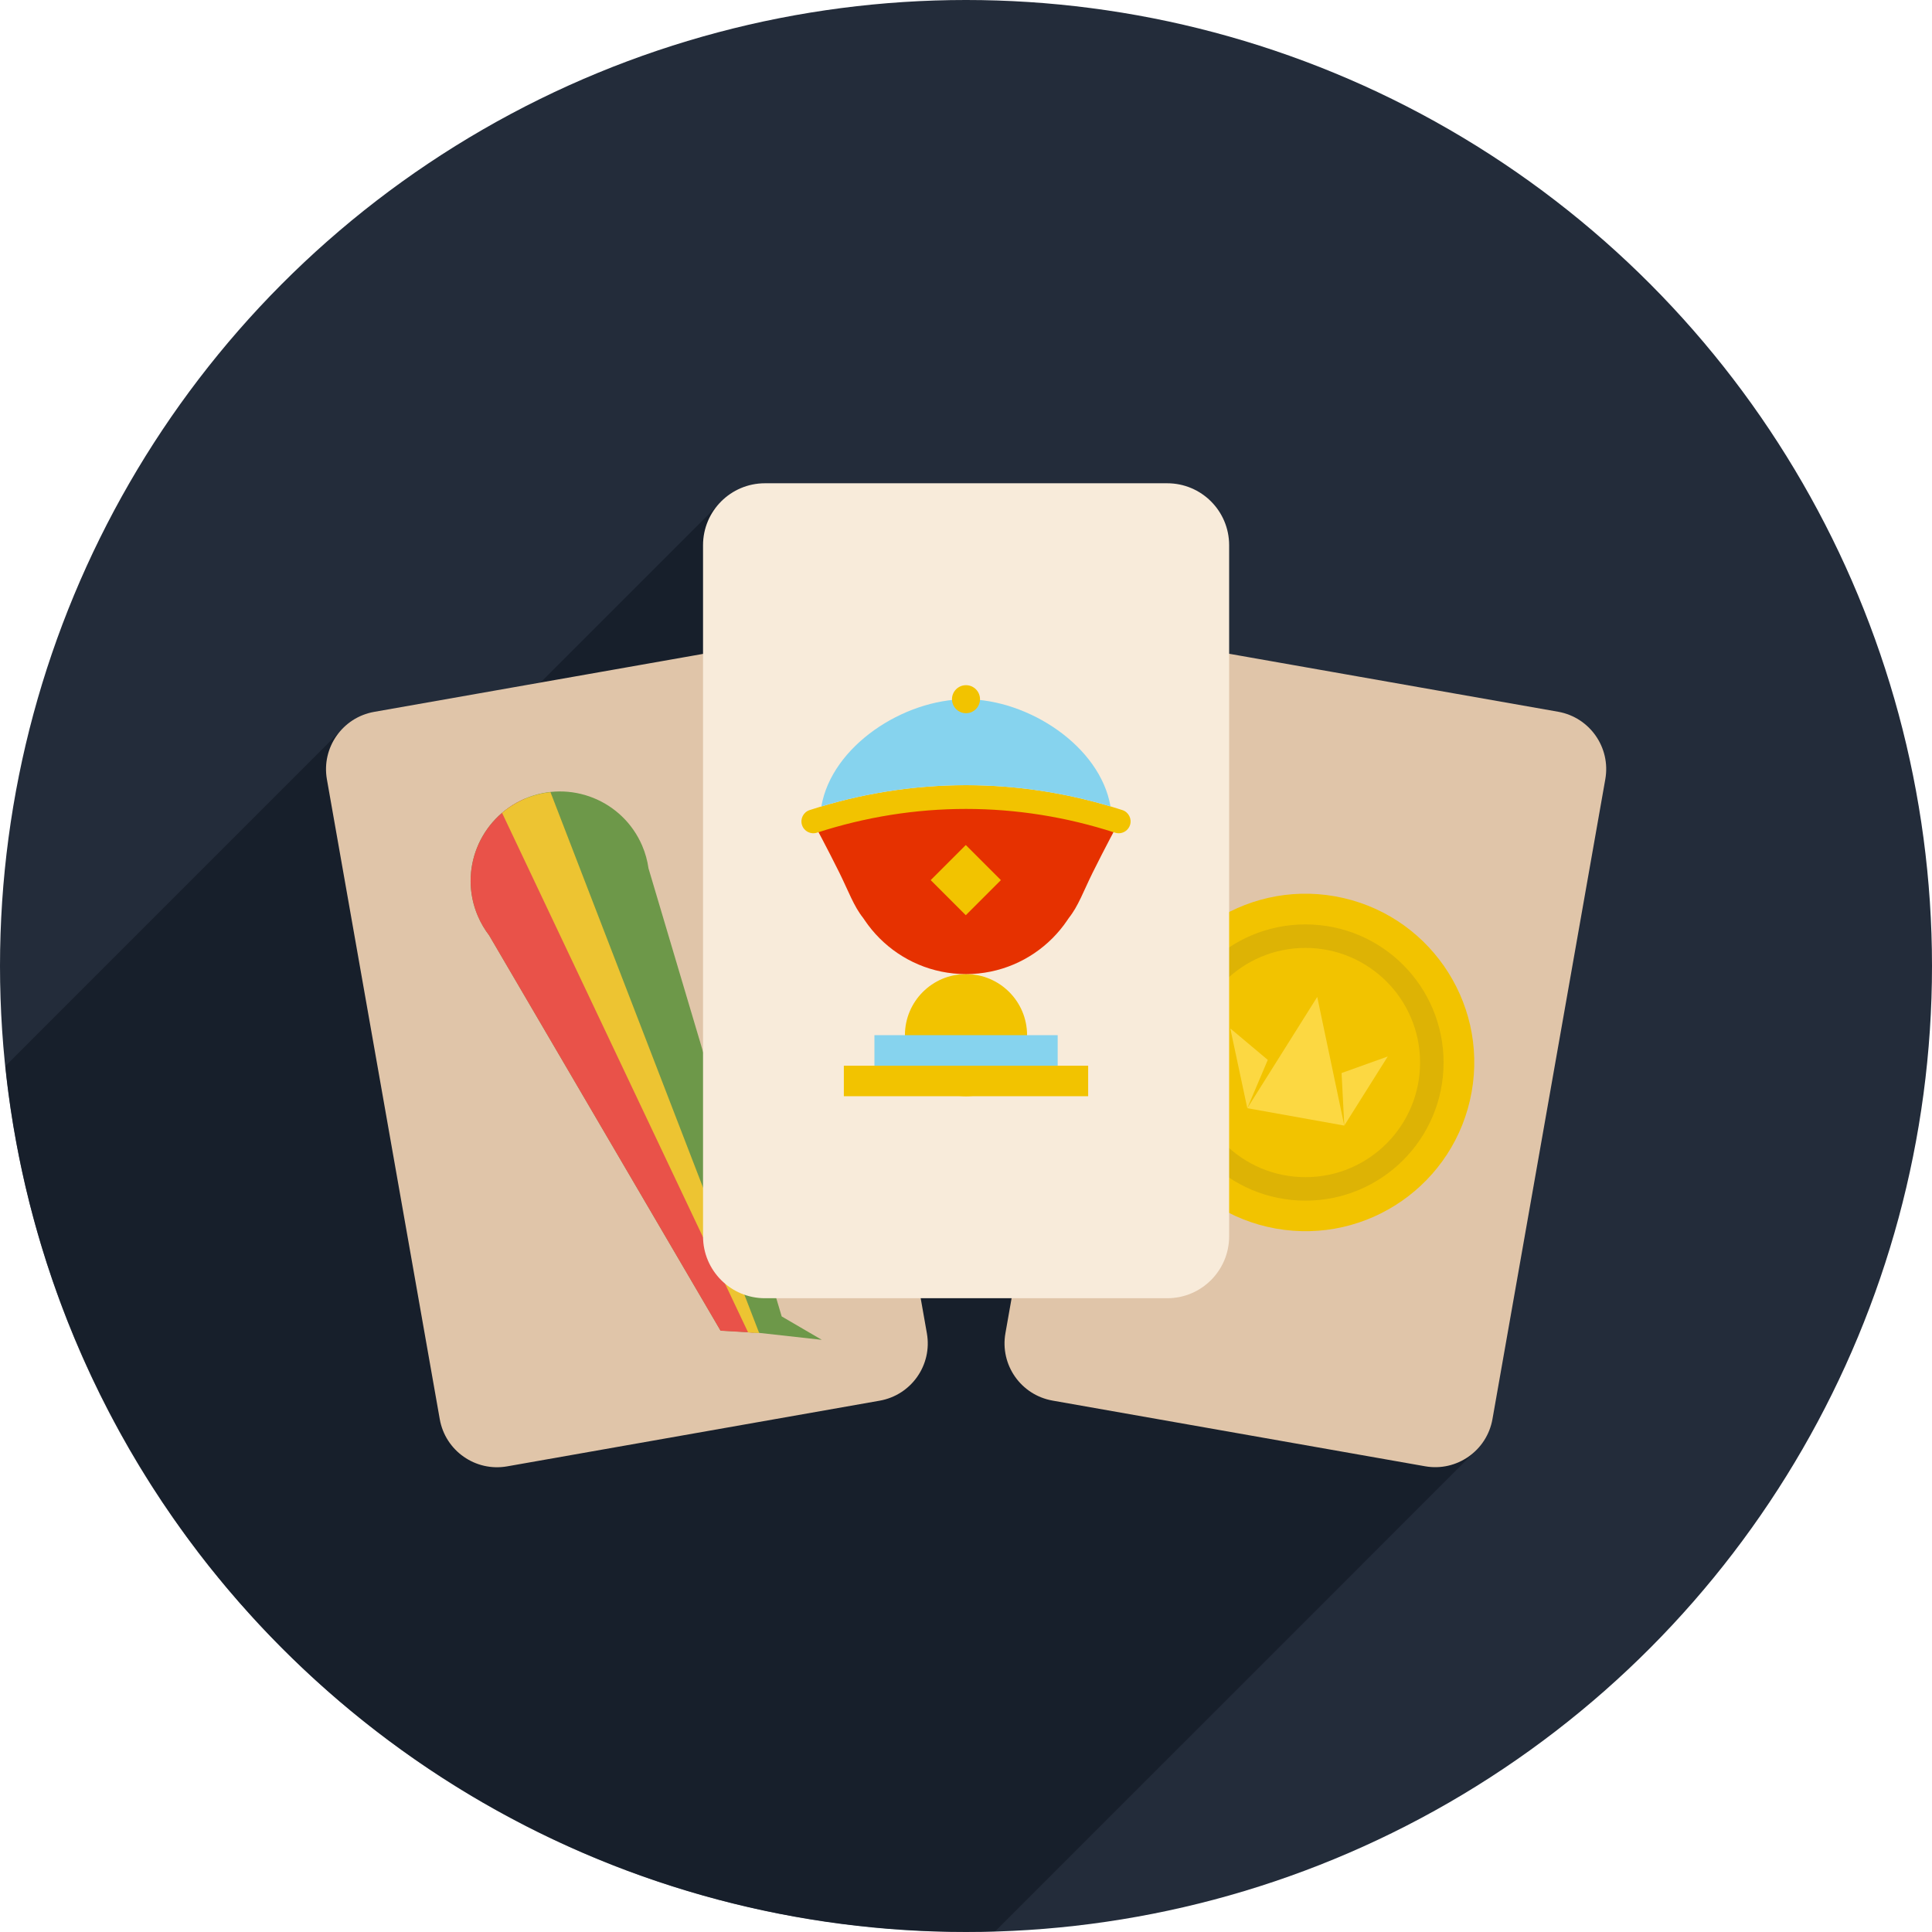
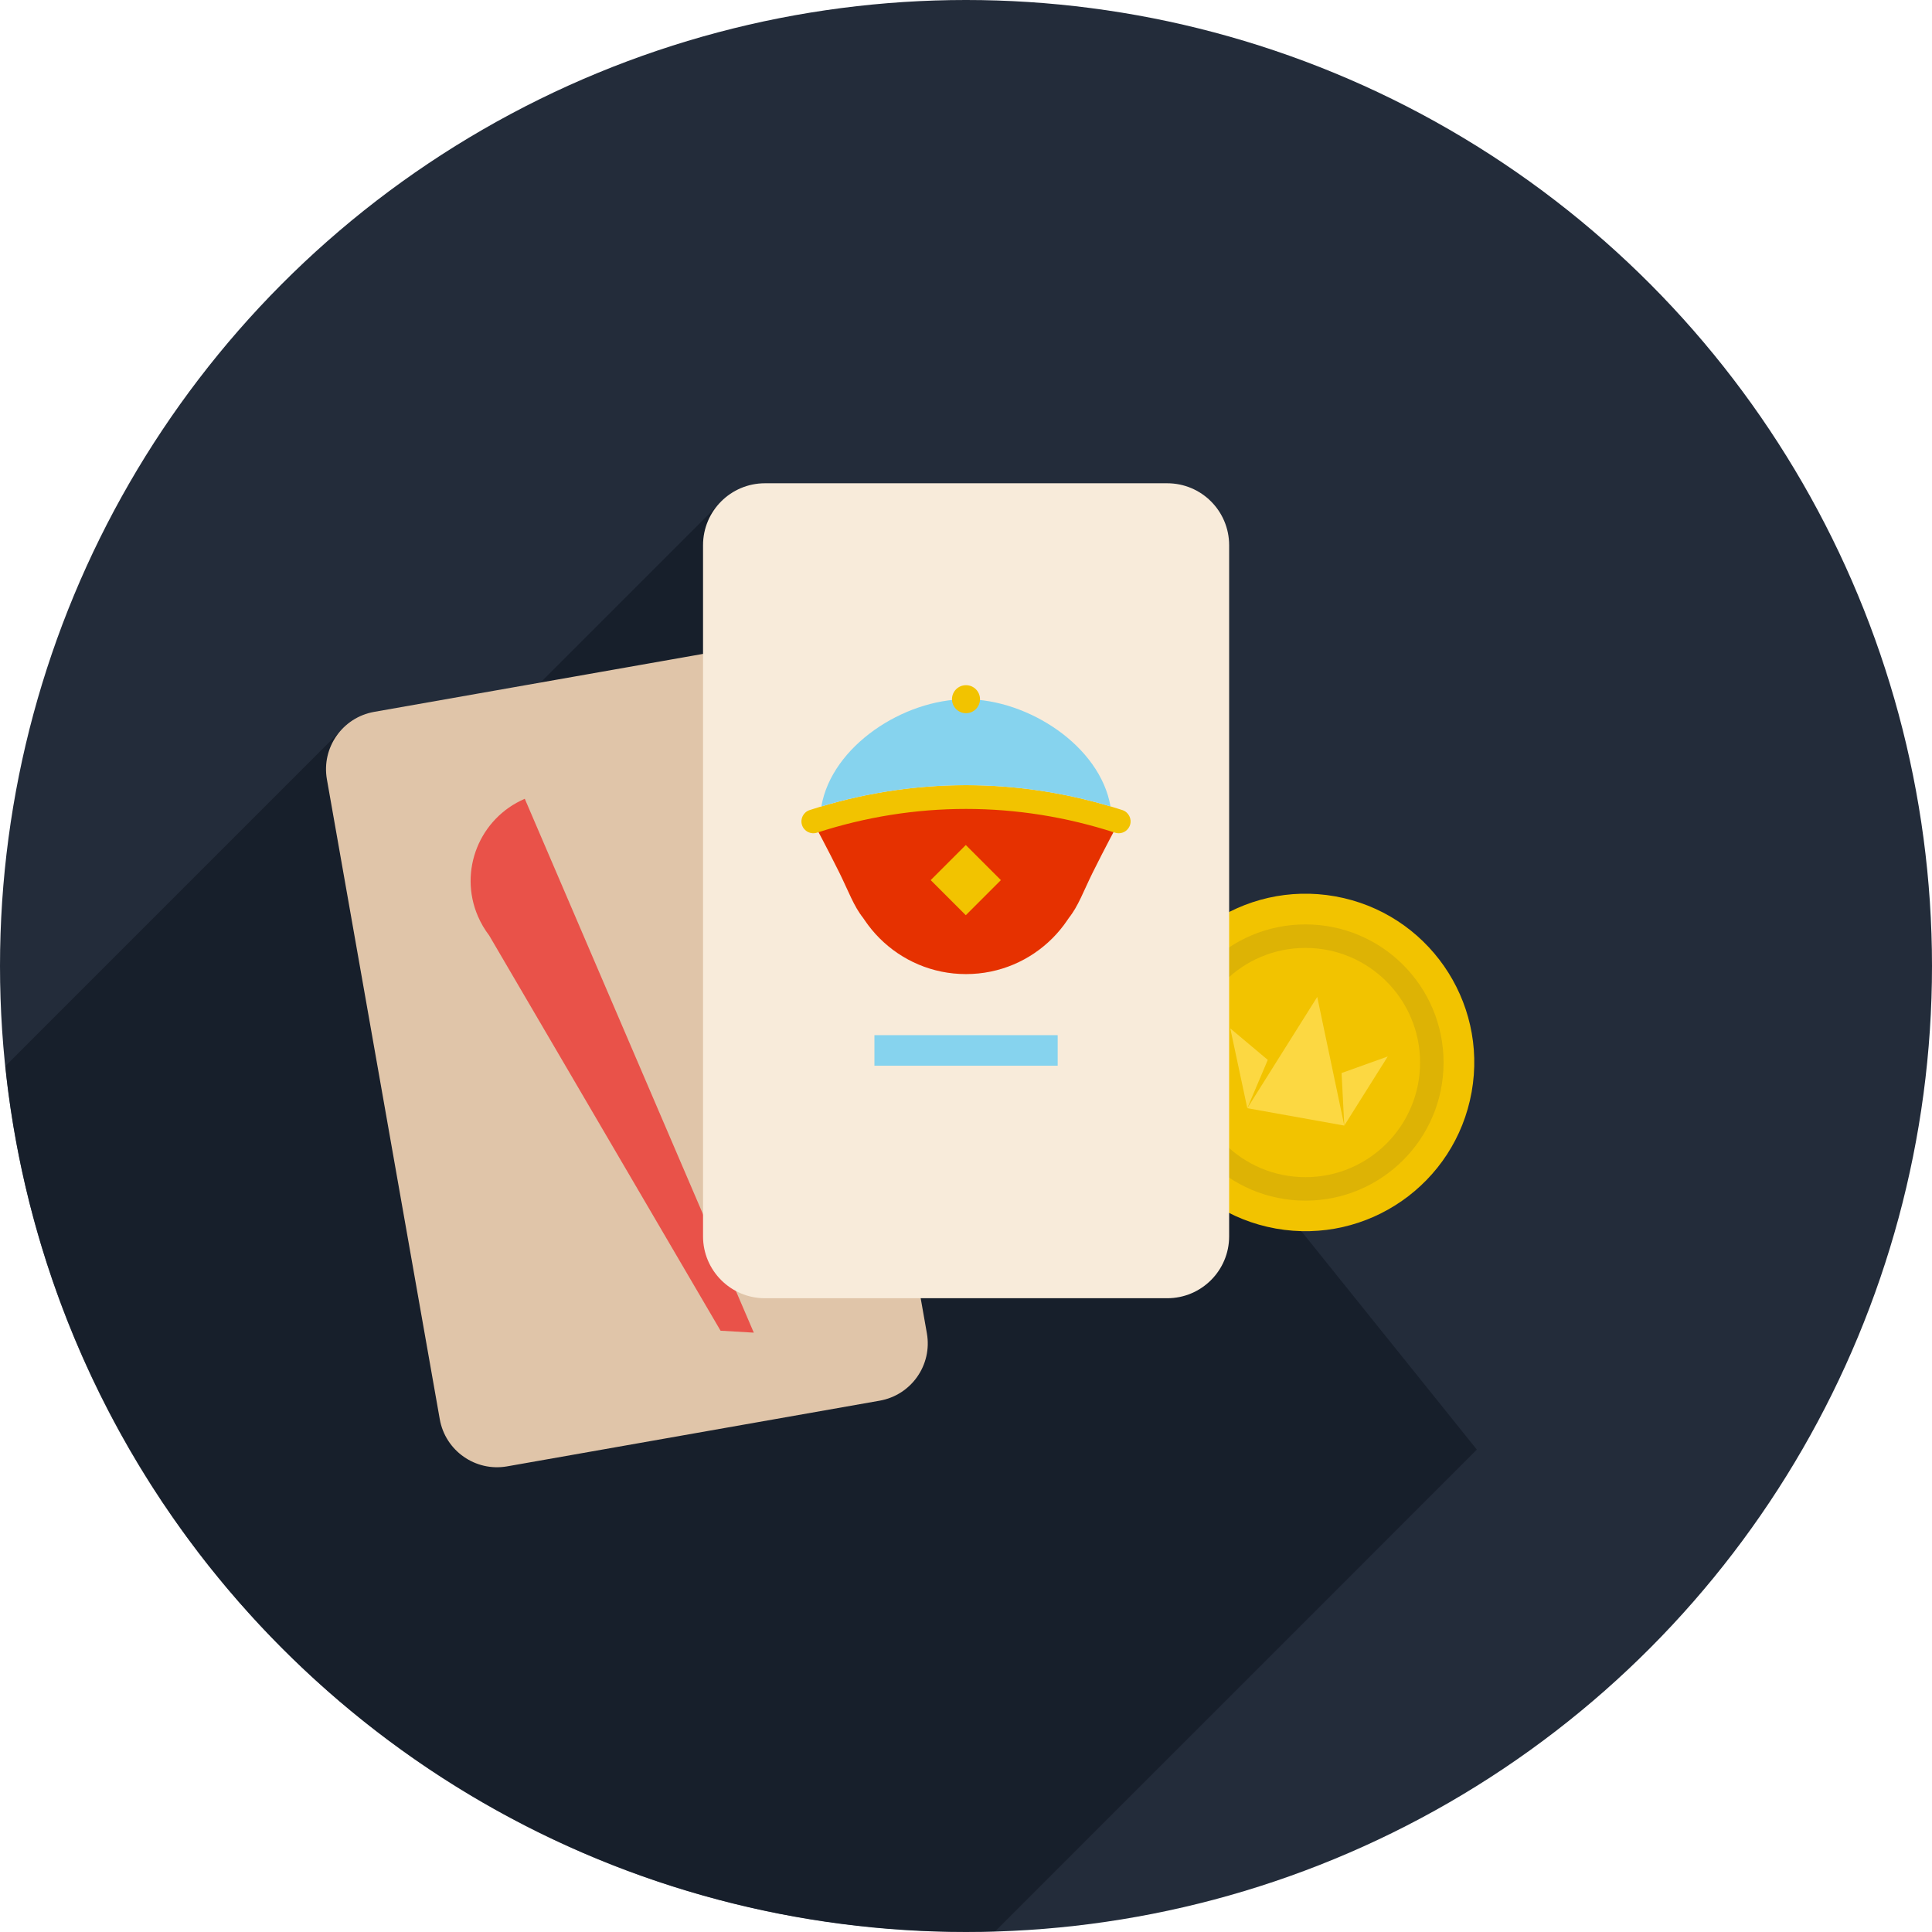
<svg xmlns="http://www.w3.org/2000/svg" viewBox="0 0 100 100" enable-background="new 0 0 100 100">
  <circle fill="#232c3a" cx="50" cy="50" r="50" />
  <path opacity=".7" fill="#131a26" d="m22.794 40.507l-3.269-.828-1.582-2.165-17.668 17.669c1.142 11.02 5.925 21.728 14.369 30.17 10.149 10.148 23.574 15.01 36.871 14.609l24.927-24.93-39.28-48.89-14.364 14.364" />
  <path fill="#e0c5a9" d="m47.975 69.01c.289 1.64-.805 3.2-2.443 3.489l-19.28 3.399c-1.638.29-3.201-.804-3.49-2.442l-5.842-33.12c-.287-1.639.807-3.2 2.446-3.49l19.277-3.398c1.639-.29 3.202.806 3.489 2.443l5.843 33.12" />
  <g opacity=".7">
-     <path fill="#3c8421" d="m42.537 69.35c-.775-.452-1.55-.904-2.077-1.212l-6.893-23.19c-.056-.396-.164-.793-.329-1.179-1.01-2.348-3.727-3.435-6.075-2.428-2.348 1.01-3.435 3.728-2.428 6.075.156.364.354.697.583.997l11.978 20.46 2 .117 3.238.359" />
    <path fill="#ed2121" d="m24.735 47.42c.156.364.354.697.583.997l11.978 20.46 1.721.101-11.854-27.633c-2.349 1.01-3.435 3.728-2.428 6.075" />
-     <path fill="#f2c300" d="m27.16 41.35c-.436.188-.828.434-1.172.726l12.734 26.89.574.034-10.803-27.998c-.449.047-.897.162-1.333.348" />
  </g>
-   <path fill="#e0c5a9" d="m77.25 73.45c-.288 1.639-1.851 2.734-3.487 2.444l-19.28-3.399c-1.64-.289-2.733-1.85-2.442-3.489l5.84-33.12c.288-1.64 1.85-2.732 3.488-2.444l19.28 3.398c1.637.29 2.731 1.854 2.442 3.49l-5.841 33.12" />
  <path fill="#f2c300" d="m76.17 56.53c-.85 4.748-5.389 7.907-10.135 7.06-4.748-.85-7.909-5.387-7.06-10.135.85-4.747 5.388-7.907 10.136-7.06 4.746.848 7.909 5.385 7.06 10.133" />
  <circle fill="#ddb305" cx="67.57" cy="54.996" r="7.149" />
  <circle fill="#f2c300" cx="67.57" cy="54.997" r="5.933" />
  <g fill="#fcd842">
    <path d="m71.83 54.683l-2.39.857.14 2.72z" />
    <path d="m63.68 53.23l.88 4.13 1.06-2.5z" />
    <path d="m68.18 51.601l1.4 6.659-5.02-.9z" />
  </g>
  <path fill="#f8ebda" d="m63.62 63.993c0 1.769-1.434 3.203-3.203 3.203h-20.825c-1.768 0-3.203-1.435-3.203-3.203v-35.773c0-1.771 1.436-3.206 3.203-3.206h20.825c1.77 0 3.203 1.436 3.203 3.206v35.773" />
  <g fill="#f2c300">
-     <circle cx="50" cy="53.58" r="3.161" />
-     <path d="m43.677 55.16h12.646v1.58h-12.646z" />
-   </g>
+     </g>
  <path fill="#86d3ee" d="m45.26 53.58h9.485v1.581h-9.485z" />
  <g fill="#e63100">
    <path d="m43.844 42.653c-.108.464-.167.946-.167 1.443 0 3.492 2.831 6.323 6.323 6.323s6.323-2.831 6.323-6.323c0-.497-.06-.979-.168-1.443-4.055-1.038-8.255-1.038-12.311 0" />
    <path d="m42.14 42.647c0 0 .671 1.243 1.309 2.53.438.884.768 1.788 1.225 2.324 1.122 1.318 5.326.196 5.326.196v-6.279l-7.86 1.229" />
    <path d="m57.86 42.647c0 0-.671 1.243-1.309 2.53-.438.884-.768 1.788-1.226 2.324-1.122 1.318-5.325.196-5.325.196v-6.279l7.86 1.229" />
  </g>
  <path fill="#f2c300" d="m57.903 43.13c-.062 0-.127-.01-.189-.03-5.05-1.64-10.381-1.64-15.428 0-.322.104-.669-.072-.774-.396-.105-.322.072-.669.395-.774 5.295-1.72 10.893-1.72 16.188 0 .322.105.499.452.395.774-.086.261-.327.426-.587.426" />
  <path fill="#86d3ee" d="m57.48 41.741c-.54-3.127-4.254-5.549-7.483-5.549-3.23 0-6.944 2.422-7.484 5.549 4.911-1.466 10.06-1.466 14.967 0" />
  <g fill="#f2c300">
    <circle cx="50" cy="36.19" r=".725" />
    <path transform="matrix(.707-.707.707.707-17.568 48.698)" d="m48.716 44.27h2.569v2.569h-2.569z" />
  </g>
</svg>